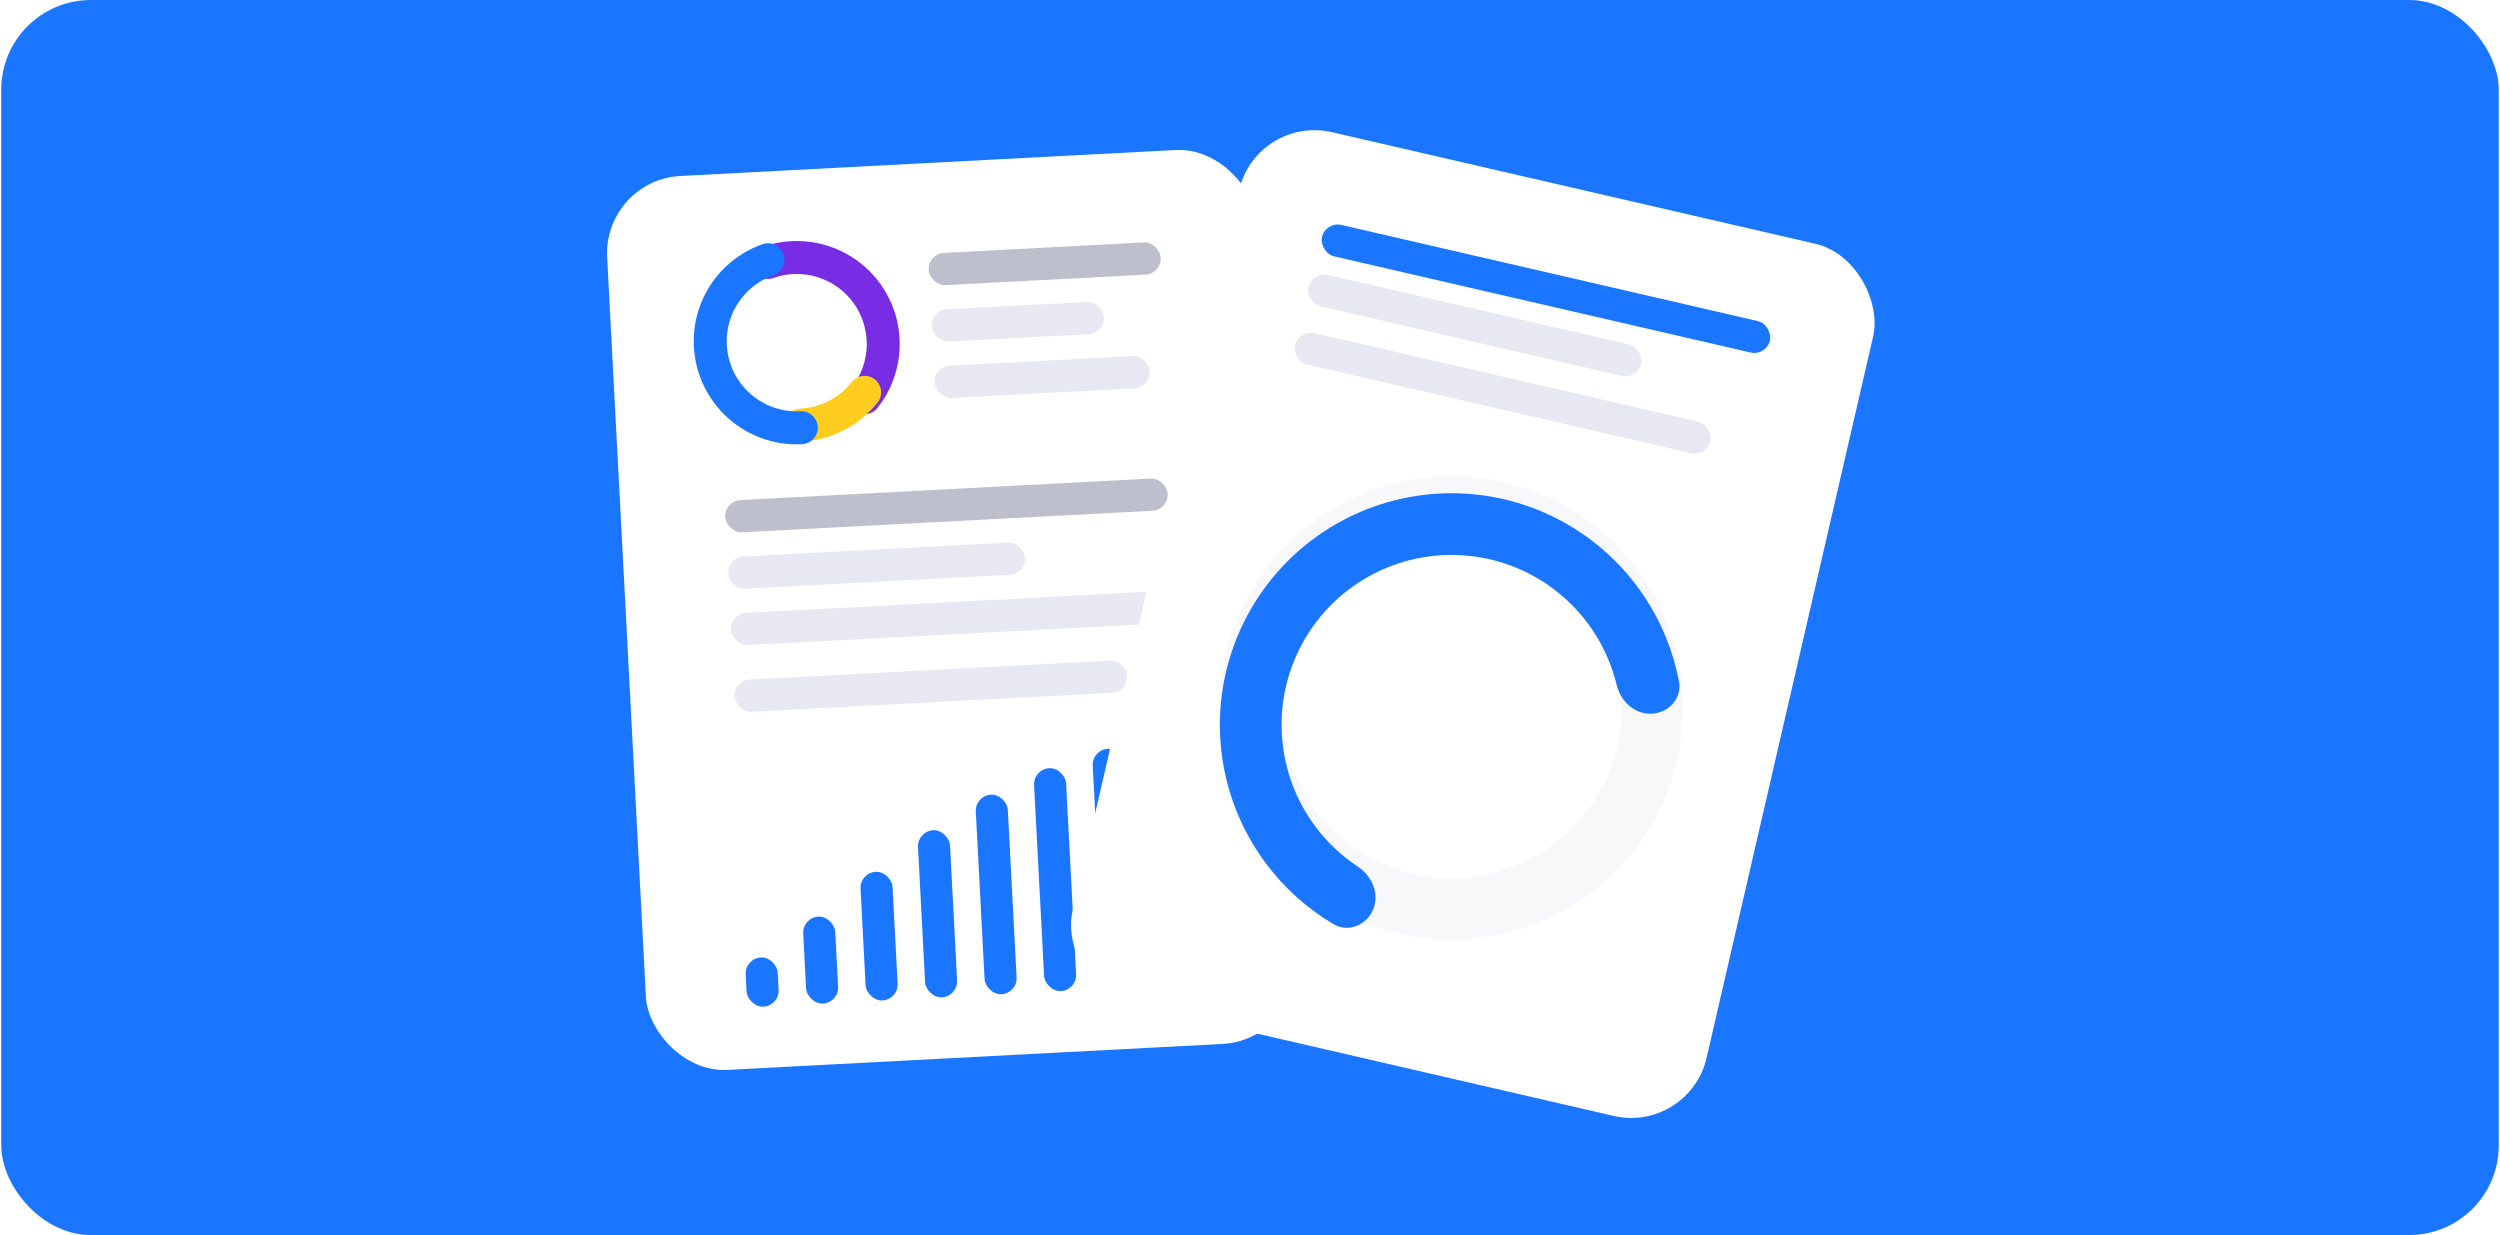
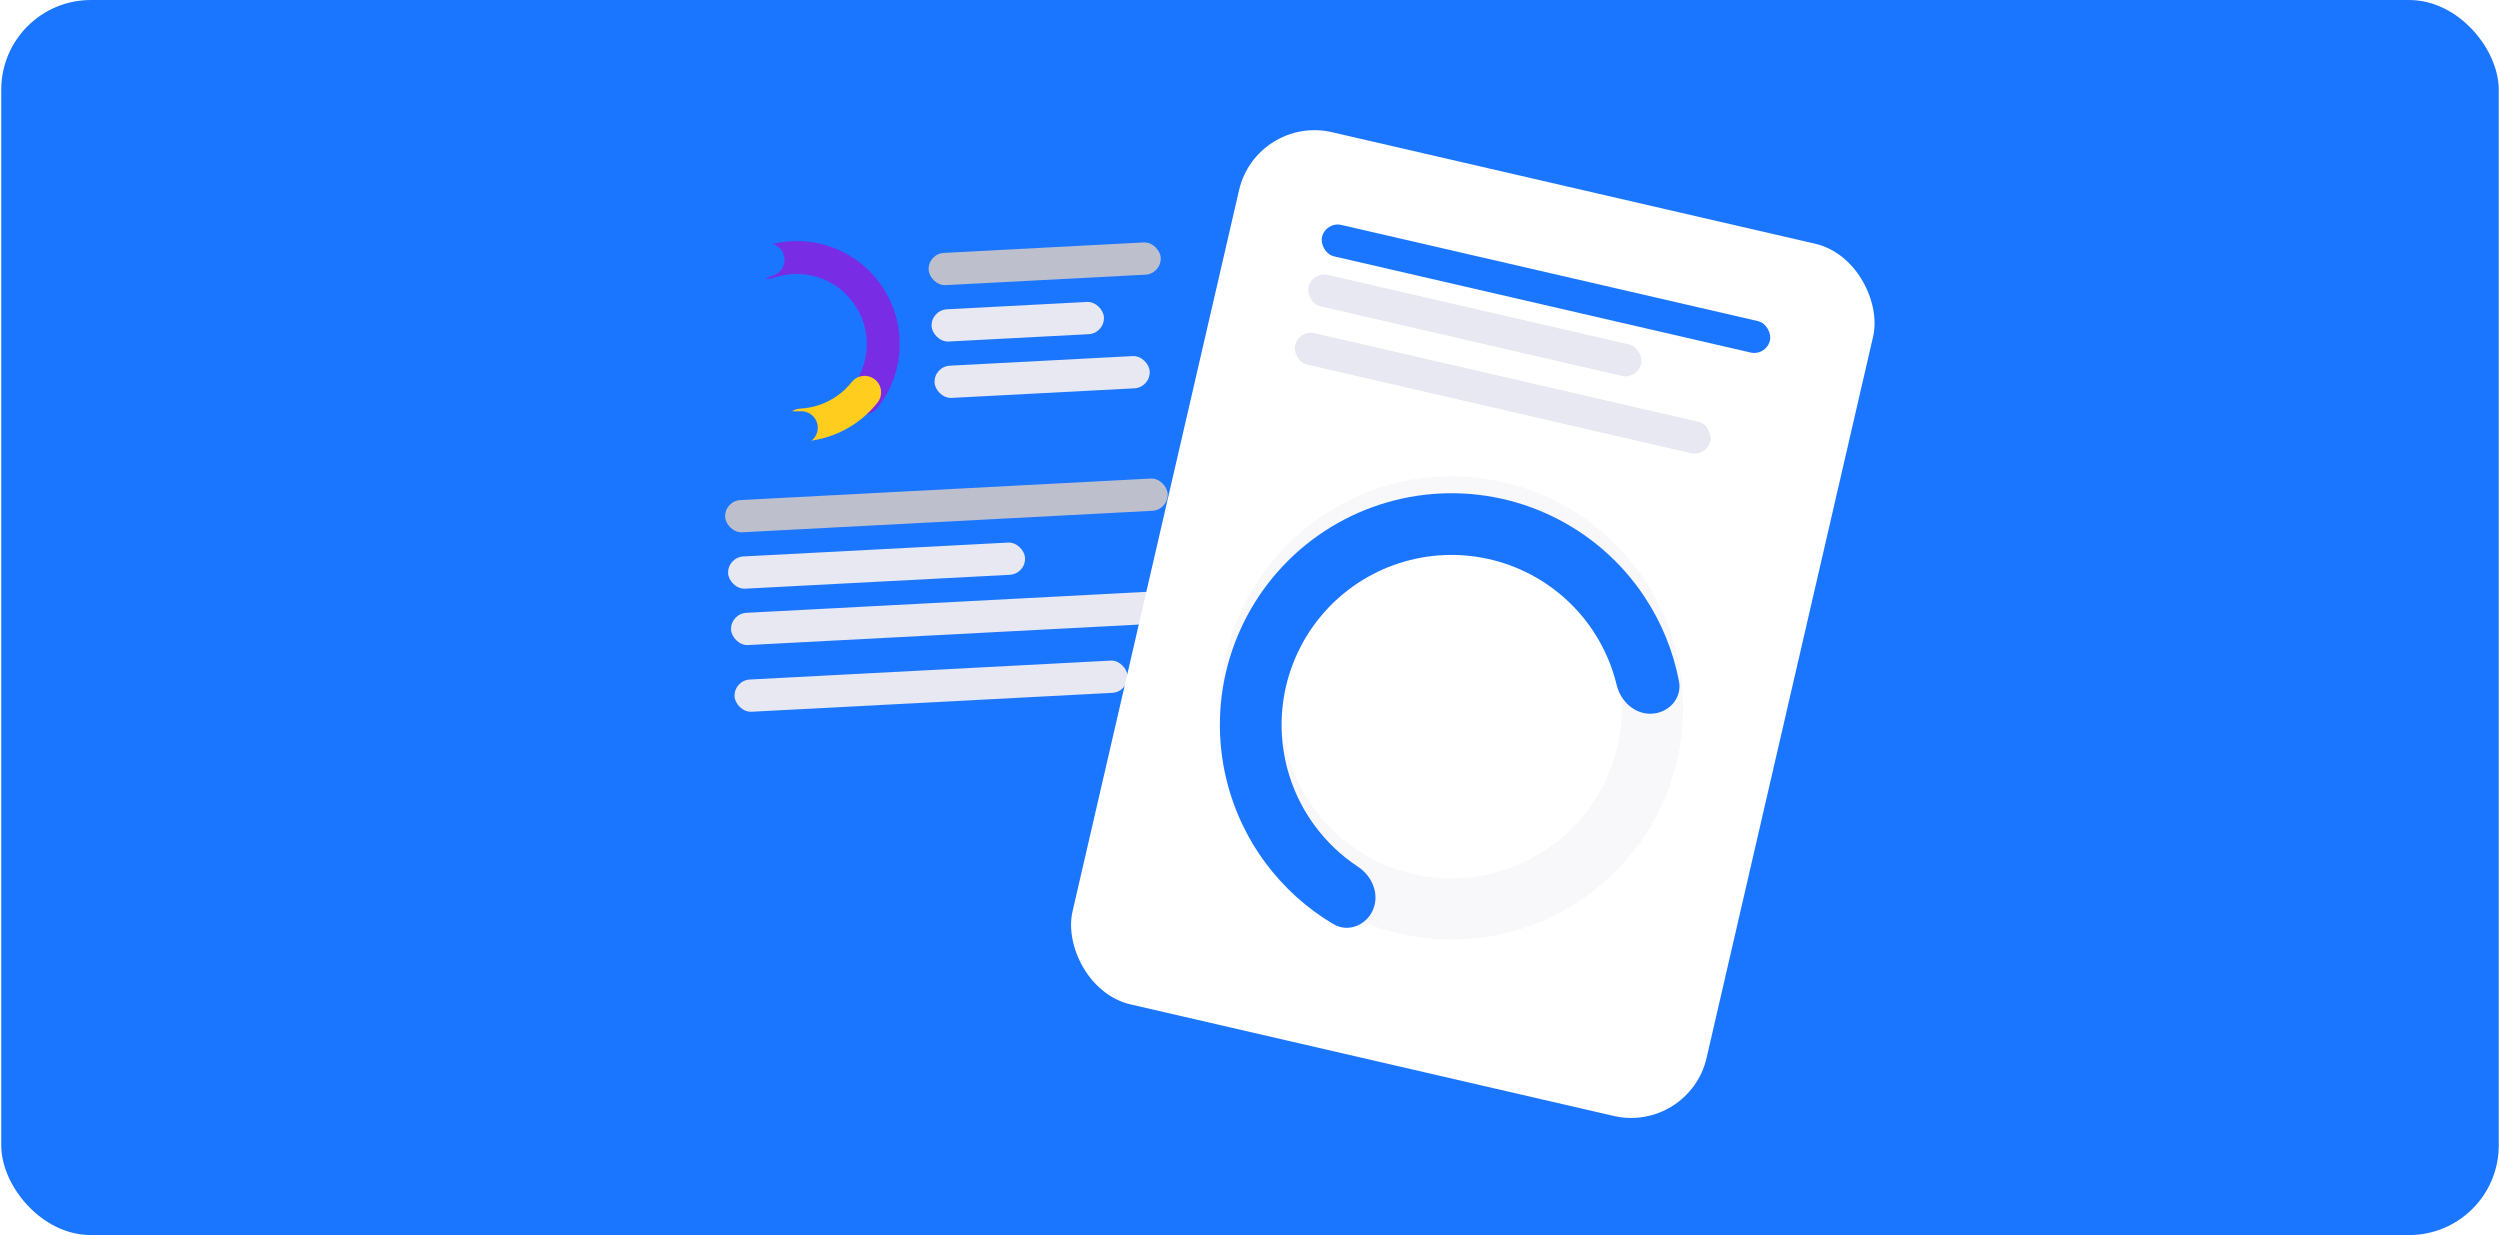
<svg xmlns="http://www.w3.org/2000/svg" width="1004" height="496" viewBox="0 0 1004 496" fill="none">
  <g clip-path="url(#clip0_104_399)">
    <g clip-path="url(#clip1_104_399)">
      <rect width="1003" height="496" transform="translate(0.5)" fill="#1B76FF" />
      <g filter="url(#filter0_d_104_399)">
-         <rect x="242.209" y="68.899" width="261.336" height="359.496" rx="31.097" transform="rotate(-3 242.209 68.899)" fill="white" />
-       </g>
+         </g>
      <g filter="url(#filter1_d_104_399)">
        <rect x="299.131" y="381.53" width="12.879" height="19.804" rx="6.439" transform="rotate(-3 299.131 381.53)" fill="#1B76FF" />
      </g>
      <g filter="url(#filter2_d_104_399)">
        <rect x="322.232" y="365.137" width="12.879" height="34.965" rx="6.439" transform="rotate(-3 322.232 365.137)" fill="#1B76FF" />
      </g>
      <g filter="url(#filter3_d_104_399)">
        <rect x="345.252" y="347.151" width="12.879" height="51.723" rx="6.439" transform="rotate(-3 345.252 347.151)" fill="#1B76FF" />
      </g>
      <g filter="url(#filter4_d_104_399)">
        <rect x="368.334" y="330.445" width="12.879" height="67.197" rx="6.439" transform="rotate(-3 368.334 330.445)" fill="#1B76FF" />
      </g>
      <g filter="url(#filter5_d_104_399)">
        <rect x="391.545" y="316.163" width="12.879" height="80.245" rx="6.439" transform="rotate(-3 391.545 316.163)" fill="#1B76FF" />
      </g>
      <g filter="url(#filter6_d_104_399)">
        <rect x="414.949" y="305.529" width="12.879" height="89.639" rx="6.439" transform="rotate(-3 414.949 305.529)" fill="#1B76FF" />
      </g>
      <g filter="url(#filter7_d_104_399)">
        <rect x="438.5" y="297.752" width="12.879" height="96.173" rx="6.439" transform="rotate(-3 438.5 297.752)" fill="#1B76FF" />
      </g>
      <g filter="url(#filter8_d_104_399)">
        <rect x="461.914" y="287.294" width="12.879" height="105.392" rx="6.439" transform="rotate(-3 461.914 287.294)" fill="#782CE4" />
      </g>
      <rect x="290.887" y="201.165" width="177.961" height="12.957" rx="6.478" transform="rotate(-3 290.887 201.165)" fill="#BEBFCC" />
      <rect x="292.074" y="223.809" width="119.406" height="12.957" rx="6.478" transform="rotate(-3 292.074 223.809)" fill="#E7E8F1" />
      <rect x="293.258" y="246.452" width="177.961" height="12.957" rx="6.478" transform="rotate(-3 293.258 246.452)" fill="#E7E8F1" />
      <rect x="294.664" y="273.235" width="158.043" height="12.957" rx="6.478" transform="rotate(-3 294.664 273.235)" fill="#E7E8F1" />
      <rect x="372.611" y="101.909" width="93.327" height="12.957" rx="6.478" transform="rotate(-3 372.611 101.909)" fill="#BEBFCC" />
      <rect x="373.799" y="124.552" width="69.291" height="12.957" rx="6.478" transform="rotate(-3 373.799 124.552)" fill="#E7E8F1" />
      <rect x="374.986" y="147.196" width="86.511" height="12.957" rx="6.478" transform="rotate(-3 374.986 147.196)" fill="#E7E8F1" />
      <g filter="url(#filter9_d_104_399)">
        <path d="M308.419 101.092C315.526 98.586 323.254 98.458 330.439 100.727C337.624 102.996 343.877 107.539 348.255 113.672C352.633 119.805 354.899 127.195 354.711 134.728C354.523 142.26 351.891 149.528 347.212 155.434" stroke="#782CE4" stroke-width="13.248" stroke-linecap="round" />
      </g>
      <g filter="url(#filter10_d_104_399)">
        <path d="M347.226 155.417C344.155 159.299 340.289 162.481 335.889 164.748C331.488 167.015 326.654 168.316 321.709 168.563" stroke="#FFCD1D" stroke-width="13.248" stroke-linecap="round" />
      </g>
      <g filter="url(#filter11_d_104_399)">
        <path d="M321.794 168.559C313.45 168.996 305.227 166.412 298.634 161.28C292.04 156.147 287.516 148.811 285.892 140.615C284.268 132.418 285.651 123.911 289.789 116.652C293.927 109.393 300.543 103.869 308.423 101.09" stroke="#1B76FF" stroke-width="13.248" stroke-linecap="round" />
      </g>
      <g filter="url(#filter12_d_104_399)">
        <rect x="504.598" y="42.687" width="261.336" height="359.496" rx="31.097" transform="rotate(13 504.598 42.687)" fill="white" />
      </g>
-       <path opacity="0.3" d="M673.56 305.228C662.003 355.286 612.055 386.497 561.998 374.94C511.94 363.384 480.729 313.436 492.286 263.378C503.842 213.321 553.791 182.11 603.848 193.666C653.905 205.223 685.116 255.171 673.56 305.228ZM516.268 268.915C507.769 305.727 530.722 342.459 567.534 350.958C604.347 359.457 641.079 336.504 649.578 299.692C658.076 262.879 635.124 226.147 598.311 217.648C561.499 209.15 524.767 232.102 516.268 268.915Z" fill="#E7E8F1" />
+       <path opacity="0.3" d="M673.56 305.228C662.003 355.286 612.055 386.497 561.998 374.94C511.94 363.384 480.729 313.436 492.286 263.378C503.842 213.321 553.791 182.11 603.848 193.666C653.905 205.223 685.116 255.171 673.56 305.228M516.268 268.915C507.769 305.727 530.722 342.459 567.534 350.958C604.347 359.457 641.079 336.504 649.578 299.692C658.076 262.879 635.124 226.147 598.311 217.648C561.499 209.15 524.767 232.102 516.268 268.915Z" fill="#E7E8F1" />
      <g filter="url(#filter13_d_104_399)">
        <path d="M551.418 358.523C548.744 364.823 541.414 367.831 535.526 364.344C524.888 358.045 515.576 349.666 508.17 339.665C498.295 326.332 492.167 310.601 490.419 294.102C488.671 277.603 491.368 260.937 498.23 245.831C505.092 230.726 515.869 217.73 529.444 208.192C543.019 198.653 558.899 192.919 575.436 191.584C591.973 190.249 608.567 193.361 623.497 200.597C638.426 207.834 651.149 218.932 660.345 232.741C667.244 243.1 671.97 254.7 674.291 266.843C675.575 273.565 670.261 279.441 663.428 279.822C656.595 280.202 650.859 274.92 649.251 268.269C647.381 260.534 644.165 253.154 639.719 246.478C632.972 236.348 623.639 228.207 612.687 222.898C601.735 217.589 589.562 215.306 577.431 216.286C565.299 217.266 553.65 221.472 543.692 228.469C533.733 235.466 525.828 245 520.794 256.081C515.76 267.162 513.782 279.388 515.064 291.491C516.346 303.595 520.842 315.135 528.085 324.915C532.859 331.361 538.711 336.888 545.354 341.269C551.067 345.037 554.092 352.224 551.418 358.523Z" fill="#1B76FF" />
      </g>
      <g filter="url(#filter14_d_104_399)">
        <rect x="532.375" y="85.564" width="184.626" height="12.957" rx="6.478" transform="rotate(13 532.375 85.564)" fill="#1B76FF" />
      </g>
      <rect x="526.973" y="108.953" width="137.076" height="12.957" rx="6.478" transform="rotate(13 526.973 108.953)" fill="#E7E8F1" />
      <rect x="521.574" y="132.343" width="171.142" height="12.957" rx="6.478" transform="rotate(13 521.574 132.343)" fill="#E7E8F1" />
    </g>
  </g>
  <defs>
    <filter id="filter0_d_104_399" x="186.014" y="2.425" width="392.183" height="485.071" filterUnits="userSpaceOnUse" color-interpolation-filters="sRGB">
      <feFlood flood-opacity="0" result="BackgroundImageFix" />
      <feColorMatrix in="SourceAlpha" type="matrix" values="0 0 0 0 0 0 0 0 0 0 0 0 0 0 0 0 0 0 127 0" result="hardAlpha" />
      <feOffset dy="3.399" />
      <feGaussianBlur stdDeviation="28.89" />
      <feColorMatrix type="matrix" values="0 0 0 0 0.121 0 0 0 0 0.144 0 0 0 0 0.35 0 0 0 0.27 0" />
      <feBlend mode="normal" in2="BackgroundImageFix" result="effect1_dropShadow_104_399" />
      <feBlend mode="normal" in="SourceGraphic" in2="effect1_dropShadow_104_399" result="shape" />
    </filter>
    <filter id="filter1_d_104_399" x="292.835" y="377.872" width="26.491" height="33.043" filterUnits="userSpaceOnUse" color-interpolation-filters="sRGB">
      <feFlood flood-opacity="0" result="BackgroundImageFix" />
      <feColorMatrix in="SourceAlpha" type="matrix" values="0 0 0 0 0 0 0 0 0 0 0 0 0 0 0 0 0 0 127 0" result="hardAlpha" />
      <feOffset dy="3.312" />
      <feGaussianBlur stdDeviation="3.312" />
      <feColorMatrix type="matrix" values="0 0 0 0 0.104 0 0 0 0 0.463 0 0 0 0 1 0 0 0 0.15 0" />
      <feBlend mode="normal" in2="BackgroundImageFix" result="effect1_dropShadow_104_399" />
      <feBlend mode="normal" in="SourceGraphic" in2="effect1_dropShadow_104_399" result="shape" />
    </filter>
    <filter id="filter2_d_104_399" x="315.936" y="361.479" width="27.284" height="48.184" filterUnits="userSpaceOnUse" color-interpolation-filters="sRGB">
      <feFlood flood-opacity="0" result="BackgroundImageFix" />
      <feColorMatrix in="SourceAlpha" type="matrix" values="0 0 0 0 0 0 0 0 0 0 0 0 0 0 0 0 0 0 127 0" result="hardAlpha" />
      <feOffset dy="3.312" />
      <feGaussianBlur stdDeviation="3.312" />
      <feColorMatrix type="matrix" values="0 0 0 0 0.104 0 0 0 0 0.463 0 0 0 0 1 0 0 0 0.15 0" />
      <feBlend mode="normal" in2="BackgroundImageFix" result="effect1_dropShadow_104_399" />
      <feBlend mode="normal" in="SourceGraphic" in2="effect1_dropShadow_104_399" result="shape" />
    </filter>
    <filter id="filter3_d_104_399" x="338.956" y="343.493" width="28.161" height="64.918" filterUnits="userSpaceOnUse" color-interpolation-filters="sRGB">
      <feFlood flood-opacity="0" result="BackgroundImageFix" />
      <feColorMatrix in="SourceAlpha" type="matrix" values="0 0 0 0 0 0 0 0 0 0 0 0 0 0 0 0 0 0 127 0" result="hardAlpha" />
      <feOffset dy="3.312" />
      <feGaussianBlur stdDeviation="3.312" />
      <feColorMatrix type="matrix" values="0 0 0 0 0.104 0 0 0 0 0.463 0 0 0 0 1 0 0 0 0.15 0" />
      <feBlend mode="normal" in2="BackgroundImageFix" result="effect1_dropShadow_104_399" />
      <feBlend mode="normal" in="SourceGraphic" in2="effect1_dropShadow_104_399" result="shape" />
    </filter>
    <filter id="filter4_d_104_399" x="362.038" y="326.787" width="28.971" height="80.372" filterUnits="userSpaceOnUse" color-interpolation-filters="sRGB">
      <feFlood flood-opacity="0" result="BackgroundImageFix" />
      <feColorMatrix in="SourceAlpha" type="matrix" values="0 0 0 0 0 0 0 0 0 0 0 0 0 0 0 0 0 0 127 0" result="hardAlpha" />
      <feOffset dy="3.312" />
      <feGaussianBlur stdDeviation="3.312" />
      <feColorMatrix type="matrix" values="0 0 0 0 0.104 0 0 0 0 0.463 0 0 0 0 1 0 0 0 0.15 0" />
      <feBlend mode="normal" in2="BackgroundImageFix" result="effect1_dropShadow_104_399" />
      <feBlend mode="normal" in="SourceGraphic" in2="effect1_dropShadow_104_399" result="shape" />
    </filter>
    <filter id="filter5_d_104_399" x="385.249" y="312.505" width="29.653" height="93.401" filterUnits="userSpaceOnUse" color-interpolation-filters="sRGB">
      <feFlood flood-opacity="0" result="BackgroundImageFix" />
      <feColorMatrix in="SourceAlpha" type="matrix" values="0 0 0 0 0 0 0 0 0 0 0 0 0 0 0 0 0 0 127 0" result="hardAlpha" />
      <feOffset dy="3.312" />
      <feGaussianBlur stdDeviation="3.312" />
      <feColorMatrix type="matrix" values="0 0 0 0 0.104 0 0 0 0 0.463 0 0 0 0 1 0 0 0 0.15 0" />
      <feBlend mode="normal" in2="BackgroundImageFix" result="effect1_dropShadow_104_399" />
      <feBlend mode="normal" in="SourceGraphic" in2="effect1_dropShadow_104_399" result="shape" />
    </filter>
    <filter id="filter6_d_104_399" x="408.653" y="301.871" width="30.145" height="102.783" filterUnits="userSpaceOnUse" color-interpolation-filters="sRGB">
      <feFlood flood-opacity="0" result="BackgroundImageFix" />
      <feColorMatrix in="SourceAlpha" type="matrix" values="0 0 0 0 0 0 0 0 0 0 0 0 0 0 0 0 0 0 127 0" result="hardAlpha" />
      <feOffset dy="3.312" />
      <feGaussianBlur stdDeviation="3.312" />
      <feColorMatrix type="matrix" values="0 0 0 0 0.104 0 0 0 0 0.463 0 0 0 0 1 0 0 0 0.15 0" />
      <feBlend mode="normal" in2="BackgroundImageFix" result="effect1_dropShadow_104_399" />
      <feBlend mode="normal" in="SourceGraphic" in2="effect1_dropShadow_104_399" result="shape" />
    </filter>
    <filter id="filter7_d_104_399" x="432.204" y="294.094" width="30.487" height="109.308" filterUnits="userSpaceOnUse" color-interpolation-filters="sRGB">
      <feFlood flood-opacity="0" result="BackgroundImageFix" />
      <feColorMatrix in="SourceAlpha" type="matrix" values="0 0 0 0 0 0 0 0 0 0 0 0 0 0 0 0 0 0 127 0" result="hardAlpha" />
      <feOffset dy="3.312" />
      <feGaussianBlur stdDeviation="3.312" />
      <feColorMatrix type="matrix" values="0 0 0 0 0.104 0 0 0 0 0.463 0 0 0 0 1 0 0 0 0.15 0" />
      <feBlend mode="normal" in2="BackgroundImageFix" result="effect1_dropShadow_104_399" />
      <feBlend mode="normal" in="SourceGraphic" in2="effect1_dropShadow_104_399" result="shape" />
    </filter>
    <filter id="filter8_d_104_399" x="455.618" y="283.636" width="30.969" height="118.514" filterUnits="userSpaceOnUse" color-interpolation-filters="sRGB">
      <feFlood flood-opacity="0" result="BackgroundImageFix" />
      <feColorMatrix in="SourceAlpha" type="matrix" values="0 0 0 0 0 0 0 0 0 0 0 0 0 0 0 0 0 0 127 0" result="hardAlpha" />
      <feOffset dy="3.312" />
      <feGaussianBlur stdDeviation="3.312" />
      <feColorMatrix type="matrix" values="0 0 0 0 0.471 0 0 0 0 0.173 0 0 0 0 0.894 0 0 0 0.23 0" />
      <feBlend mode="normal" in2="BackgroundImageFix" result="effect1_dropShadow_104_399" />
      <feBlend mode="normal" in="SourceGraphic" in2="effect1_dropShadow_104_399" result="shape" />
    </filter>
    <filter id="filter9_d_104_399" x="297.503" y="92.49" width="68.134" height="78.15" filterUnits="userSpaceOnUse" color-interpolation-filters="sRGB">
      <feFlood flood-opacity="0" result="BackgroundImageFix" />
      <feColorMatrix in="SourceAlpha" type="matrix" values="0 0 0 0 0 0 0 0 0 0 0 0 0 0 0 0 0 0 127 0" result="hardAlpha" />
      <feOffset dy="4.29" />
      <feGaussianBlur stdDeviation="2.145" />
      <feColorMatrix type="matrix" values="0 0 0 0 0.471 0 0 0 0 0.173 0 0 0 0 0.894 0 0 0 0.16 0" />
      <feBlend mode="normal" in2="BackgroundImageFix" result="effect1_dropShadow_104_399" />
      <feBlend mode="normal" in="SourceGraphic" in2="effect1_dropShadow_104_399" result="shape" />
    </filter>
    <filter id="filter10_d_104_399" x="307.576" y="143.429" width="53.784" height="41.412" filterUnits="userSpaceOnUse" color-interpolation-filters="sRGB">
      <feFlood flood-opacity="0" result="BackgroundImageFix" />
      <feColorMatrix in="SourceAlpha" type="matrix" values="0 0 0 0 0 0 0 0 0 0 0 0 0 0 0 0 0 0 127 0" result="hardAlpha" />
      <feOffset dy="2.145" />
      <feGaussianBlur stdDeviation="3.754" />
      <feColorMatrix type="matrix" values="0 0 0 0 1 0 0 0 0 0.805 0 0 0 0 0.113 0 0 0 0.12 0" />
      <feBlend mode="normal" in2="BackgroundImageFix" result="effect1_dropShadow_104_399" />
      <feBlend mode="normal" in="SourceGraphic" in2="effect1_dropShadow_104_399" result="shape" />
    </filter>
    <filter id="filter11_d_104_399" x="274.315" y="93.392" width="58.393" height="89.347" filterUnits="userSpaceOnUse" color-interpolation-filters="sRGB">
      <feFlood flood-opacity="0" result="BackgroundImageFix" />
      <feColorMatrix in="SourceAlpha" type="matrix" values="0 0 0 0 0 0 0 0 0 0 0 0 0 0 0 0 0 0 127 0" result="hardAlpha" />
      <feOffset dy="3.218" />
      <feGaussianBlur stdDeviation="2.145" />
      <feColorMatrix type="matrix" values="0 0 0 0 0.104 0 0 0 0 0.463 0 0 0 0 1 0 0 0 0.18 0" />
      <feBlend mode="normal" in2="BackgroundImageFix" result="effect1_dropShadow_104_399" />
      <feBlend mode="normal" in="SourceGraphic" in2="effect1_dropShadow_104_399" result="shape" />
    </filter>
    <filter id="filter12_d_104_399" x="372.141" y="-5.502" width="438.683" height="512.246" filterUnits="userSpaceOnUse" color-interpolation-filters="sRGB">
      <feFlood flood-opacity="0" result="BackgroundImageFix" />
      <feColorMatrix in="SourceAlpha" type="matrix" values="0 0 0 0 0 0 0 0 0 0 0 0 0 0 0 0 0 0 127 0" result="hardAlpha" />
      <feOffset dy="3.399" />
      <feGaussianBlur stdDeviation="28.89" />
      <feColorMatrix type="matrix" values="0 0 0 0 0.121 0 0 0 0 0.144 0 0 0 0 0.35 0 0 0 0.27 0" />
      <feBlend mode="normal" in2="BackgroundImageFix" result="effect1_dropShadow_104_399" />
      <feBlend mode="normal" in="SourceGraphic" in2="effect1_dropShadow_104_399" result="shape" />
    </filter>
    <filter id="filter13_d_104_399" x="483.105" y="191.282" width="198.175" height="188.13" filterUnits="userSpaceOnUse" color-interpolation-filters="sRGB">
      <feFlood flood-opacity="0" result="BackgroundImageFix" />
      <feColorMatrix in="SourceAlpha" type="matrix" values="0 0 0 0 0 0 0 0 0 0 0 0 0 0 0 0 0 0 127 0" result="hardAlpha" />
      <feOffset dy="6.798" />
      <feGaussianBlur stdDeviation="3.399" />
      <feColorMatrix type="matrix" values="0 0 0 0 0.104 0 0 0 0 0.463 0 0 0 0 1 0 0 0 0.22 0" />
      <feBlend mode="normal" in2="BackgroundImageFix" result="effect1_dropShadow_104_399" />
      <feBlend mode="normal" in="SourceGraphic" in2="effect1_dropShadow_104_399" result="shape" />
    </filter>
    <filter id="filter14_d_104_399" x="524.126" y="83.542" width="193.477" height="64.825" filterUnits="userSpaceOnUse" color-interpolation-filters="sRGB">
      <feFlood flood-opacity="0" result="BackgroundImageFix" />
      <feColorMatrix in="SourceAlpha" type="matrix" values="0 0 0 0 0 0 0 0 0 0 0 0 0 0 0 0 0 0 127 0" result="hardAlpha" />
      <feOffset dy="3.312" />
      <feGaussianBlur stdDeviation="3.312" />
      <feColorMatrix type="matrix" values="0 0 0 0 0.104 0 0 0 0 0.463 0 0 0 0 1 0 0 0 0.13 0" />
      <feBlend mode="normal" in2="BackgroundImageFix" result="effect1_dropShadow_104_399" />
      <feBlend mode="normal" in="SourceGraphic" in2="effect1_dropShadow_104_399" result="shape" />
    </filter>
    <clipPath id="clip0_104_399">
      <rect x="0.5" width="1003" height="496" rx="36" fill="white" />
    </clipPath>
    <clipPath id="clip1_104_399">
      <rect width="1003" height="496" fill="white" transform="translate(0.5)" />
    </clipPath>
  </defs>
</svg>